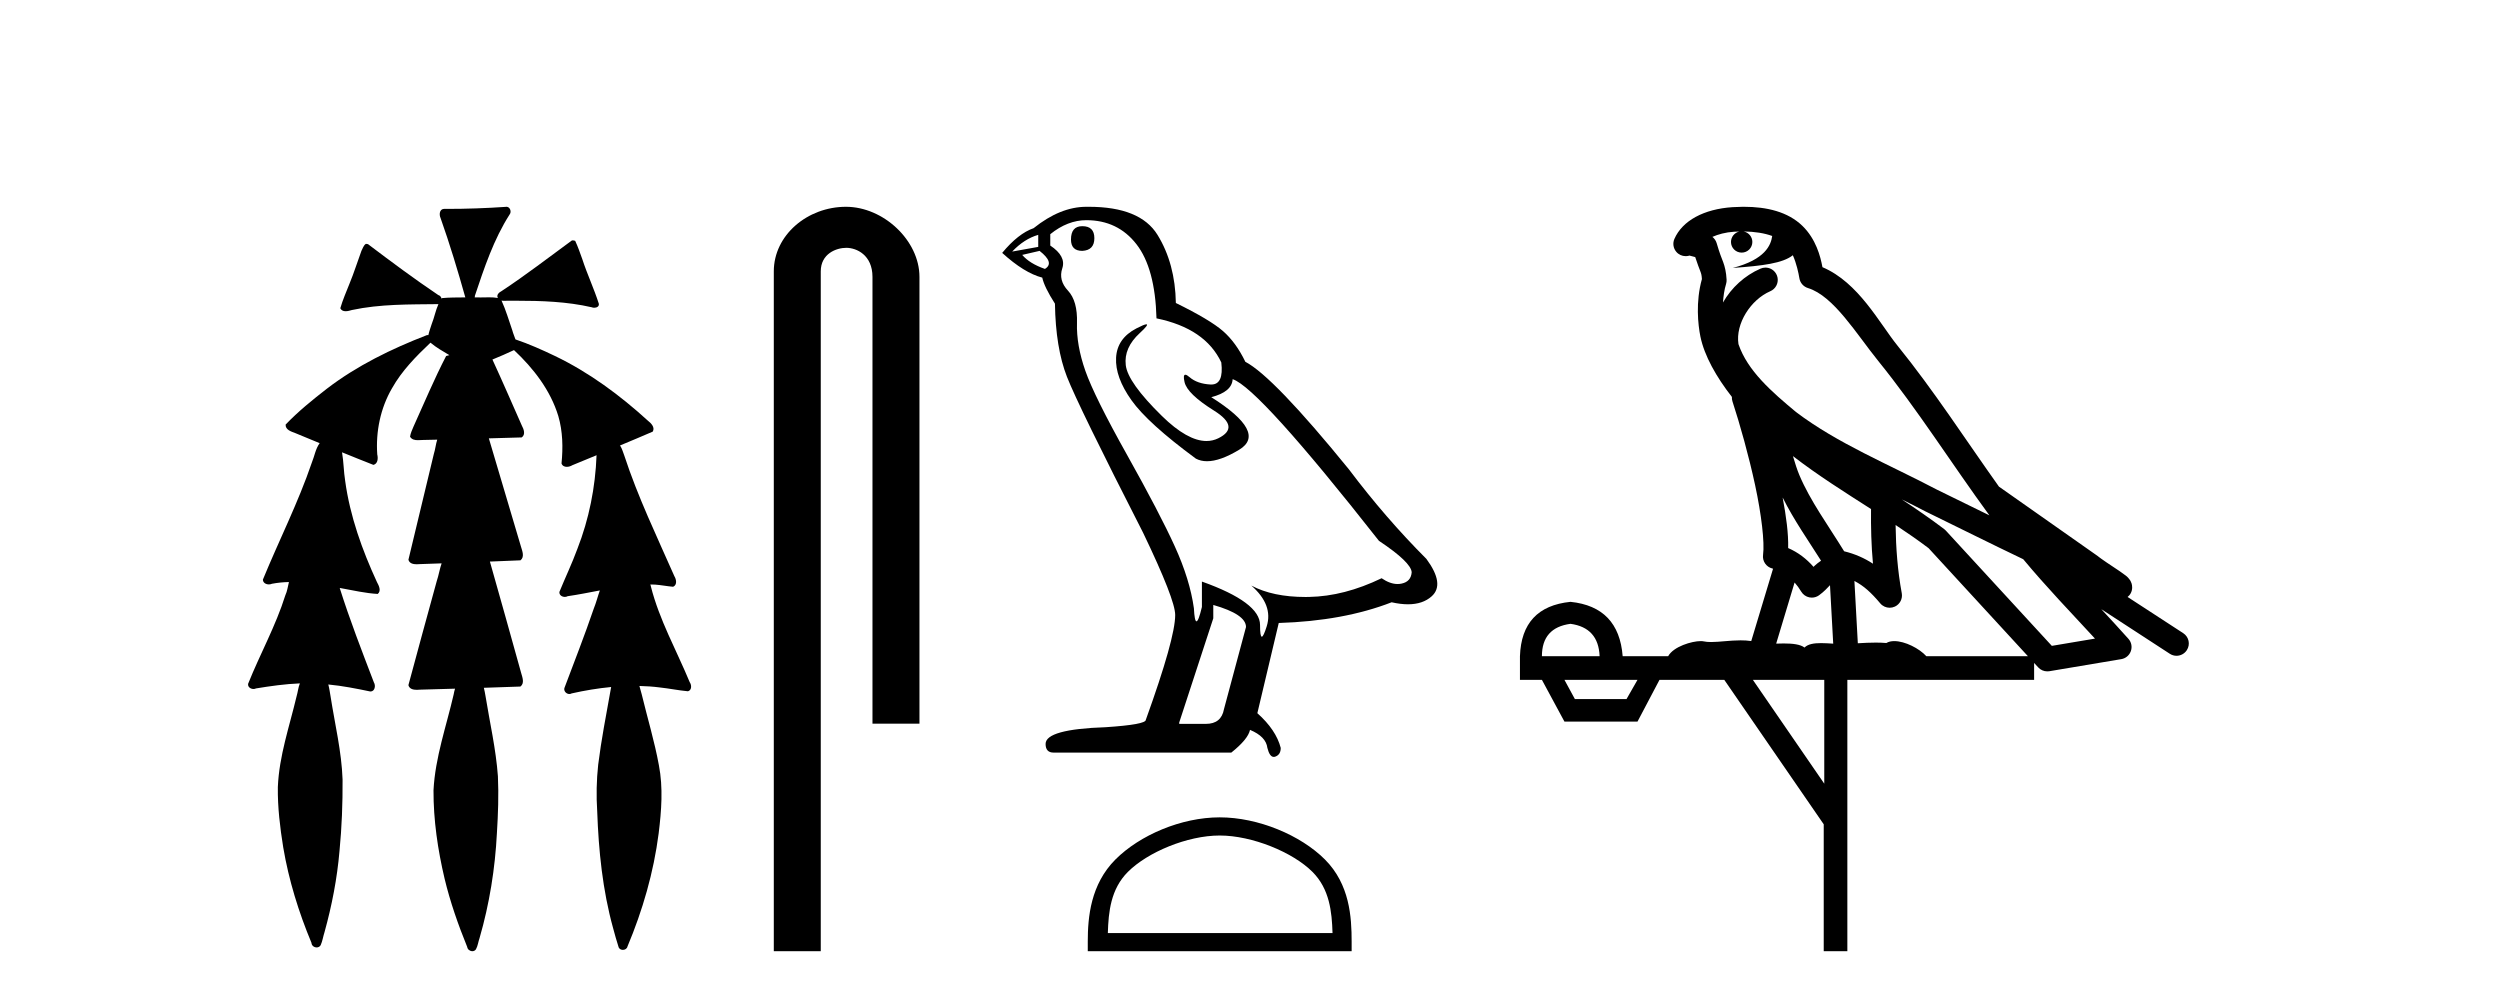
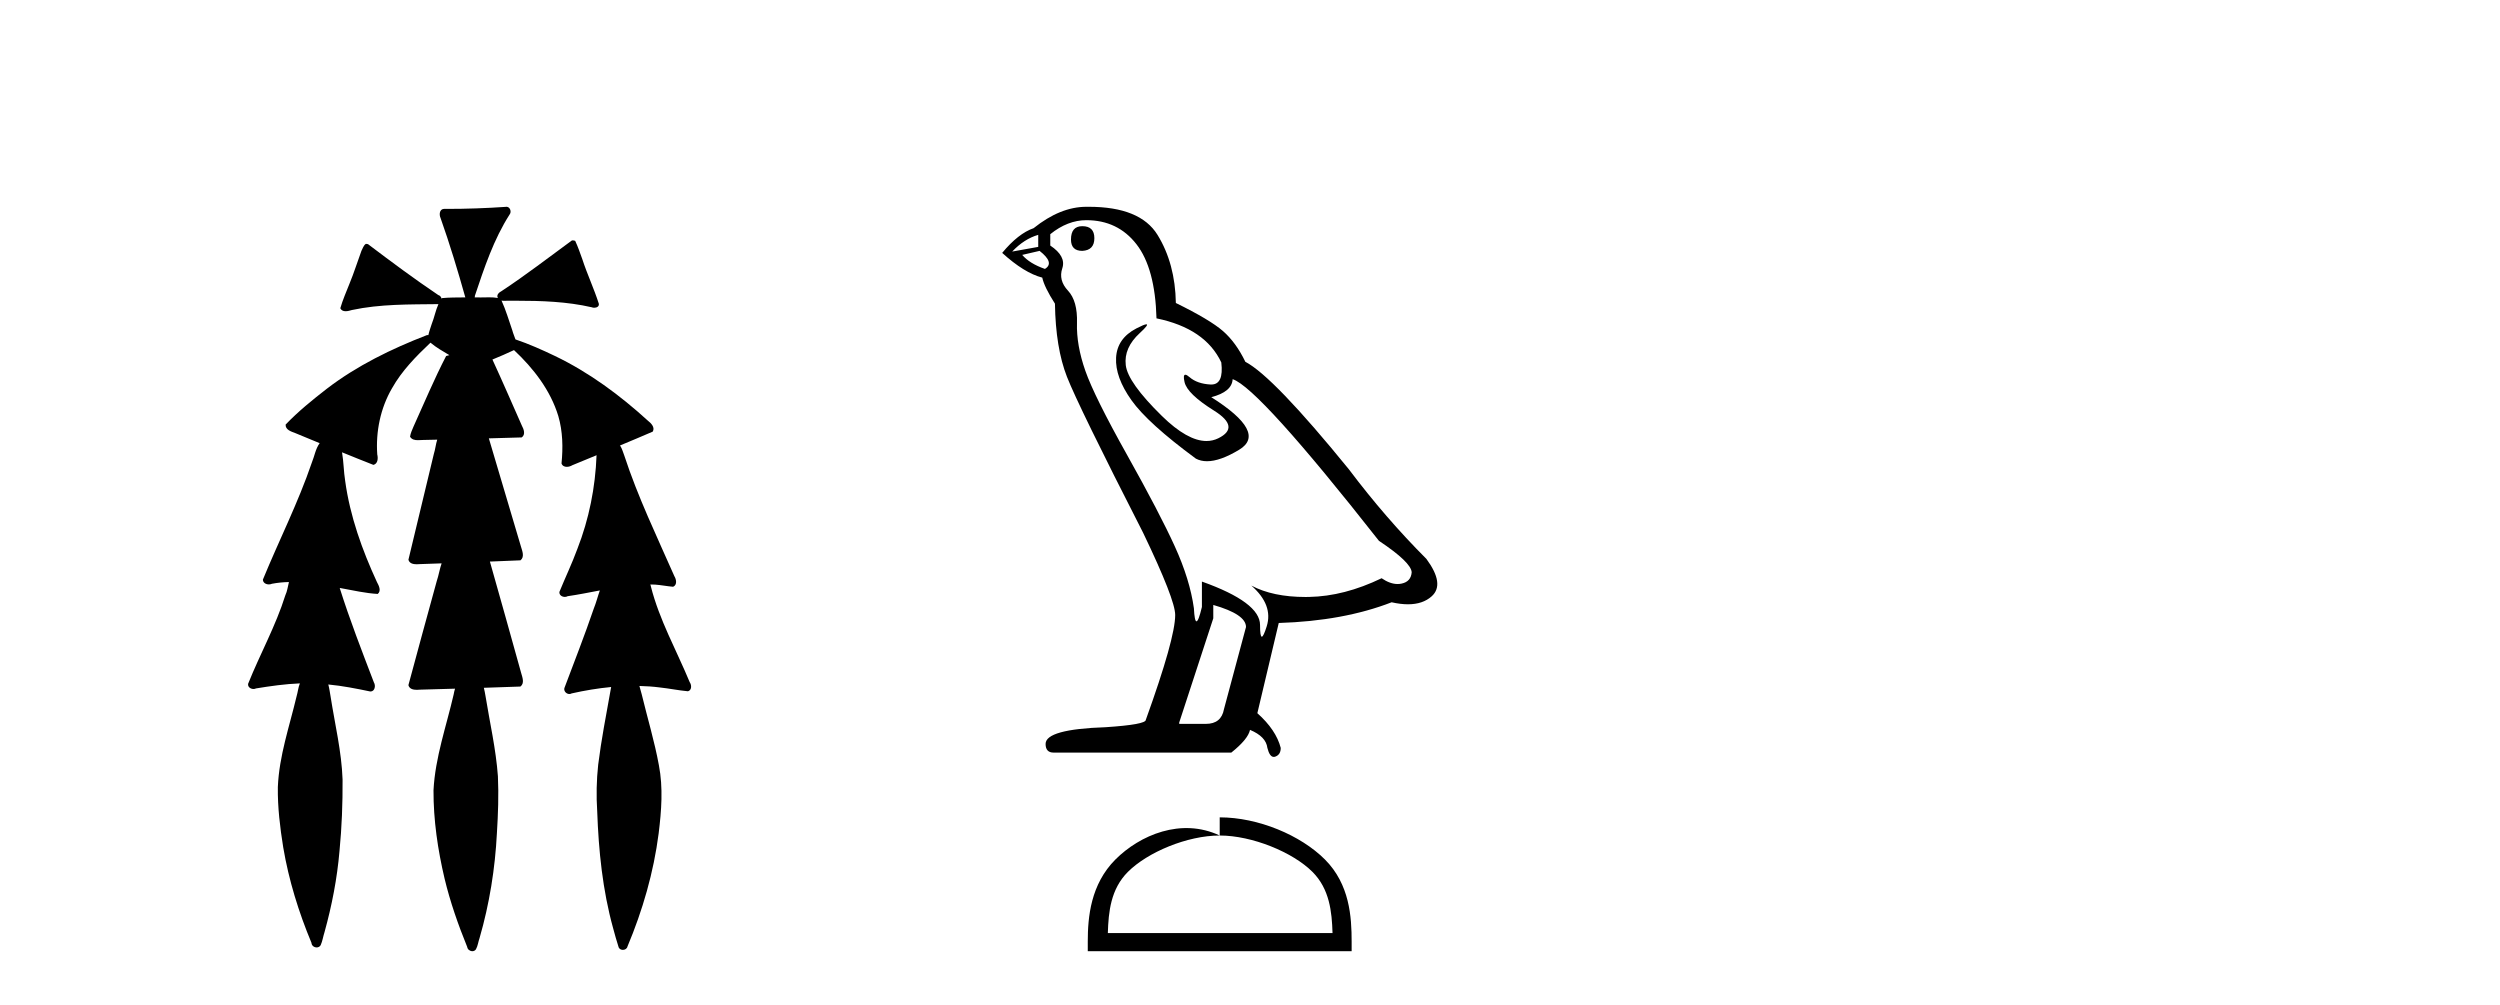
<svg xmlns="http://www.w3.org/2000/svg" width="102.0" height="41.0">
  <path d="M 20.664 8.437 C 20.654 8.437 20.644 8.438 20.633 8.44 C 19.832 8.495 19.029 8.523 18.226 8.523 C 18.187 8.523 18.148 8.523 18.109 8.523 C 17.927 8.534 17.913 8.764 17.974 8.893 C 18.352 9.961 18.679 11.044 18.985 12.134 C 18.982 12.134 18.979 12.134 18.976 12.134 C 18.968 12.134 18.959 12.134 18.951 12.134 C 18.948 12.134 18.945 12.134 18.942 12.134 C 18.639 12.139 18.332 12.133 18.033 12.163 C 18.027 12.17 18.023 12.178 18.017 12.186 C 17.999 12.117 17.953 12.055 17.882 12.038 C 16.903 11.379 15.955 10.673 15.014 9.961 C 14.99 9.958 14.967 9.95 14.942 9.95 C 14.937 9.95 14.932 9.95 14.926 9.951 C 14.833 10.009 14.798 10.14 14.746 10.236 C 14.581 10.68 14.443 11.134 14.26 11.572 C 14.129 11.903 13.984 12.233 13.885 12.574 C 13.928 12.669 14.011 12.698 14.102 12.698 C 14.189 12.698 14.283 12.671 14.357 12.649 C 15.516 12.401 16.709 12.423 17.888 12.408 L 17.888 12.408 C 17.771 12.665 17.721 12.955 17.615 13.217 C 17.567 13.367 17.51 13.519 17.477 13.673 C 17.468 13.672 17.458 13.671 17.448 13.671 C 17.436 13.671 17.424 13.672 17.412 13.675 C 15.973 14.233 14.567 14.916 13.337 15.859 C 12.75 16.314 12.167 16.786 11.653 17.323 C 11.642 17.539 11.885 17.608 12.047 17.67 C 12.379 17.807 12.71 17.944 13.042 18.081 C 12.874 18.311 12.831 18.611 12.723 18.873 C 12.166 20.508 11.381 22.052 10.726 23.648 C 10.729 23.779 10.851 23.844 10.97 23.844 C 11.014 23.844 11.058 23.835 11.095 23.818 C 11.326 23.774 11.557 23.752 11.789 23.747 L 11.789 23.747 C 11.741 23.928 11.722 24.12 11.641 24.289 C 11.25 25.538 10.608 26.686 10.124 27.897 C 10.101 28.029 10.225 28.111 10.343 28.111 C 10.379 28.111 10.413 28.104 10.444 28.088 C 11.035 27.991 11.634 27.906 12.235 27.882 L 12.235 27.882 C 12.166 28.049 12.153 28.235 12.101 28.408 C 11.811 29.634 11.387 30.844 11.336 32.113 C 11.325 32.938 11.425 33.762 11.556 34.575 C 11.782 35.913 12.186 37.217 12.708 38.468 C 12.713 38.583 12.818 38.655 12.92 38.655 C 12.984 38.655 13.047 38.627 13.083 38.563 C 13.159 38.395 13.183 38.206 13.241 38.029 C 13.541 36.946 13.756 35.837 13.852 34.716 C 13.946 33.749 13.983 32.776 13.977 31.804 C 13.937 30.667 13.666 29.557 13.491 28.436 C 13.461 28.267 13.439 28.093 13.395 27.927 L 13.395 27.927 C 13.973 27.982 14.541 28.095 15.109 28.213 C 15.111 28.213 15.113 28.213 15.114 28.213 C 15.296 28.213 15.336 27.971 15.255 27.843 C 14.767 26.567 14.27 25.291 13.86 23.989 L 13.86 23.989 C 13.88 23.992 13.9 23.995 13.919 23.999 C 14.414 24.089 14.91 24.204 15.411 24.233 C 15.568 24.103 15.455 23.89 15.379 23.748 C 14.775 22.438 14.281 21.063 14.084 19.628 C 14.021 19.239 14.022 18.84 13.955 18.454 L 13.955 18.454 C 14.381 18.627 14.807 18.8 15.235 18.967 C 15.421 18.922 15.43 18.693 15.392 18.541 C 15.327 17.609 15.522 16.653 15.993 15.843 C 16.394 15.127 16.973 14.54 17.564 13.981 C 17.798 14.181 18.07 14.33 18.335 14.49 C 18.29 14.501 18.246 14.512 18.202 14.525 C 17.716 15.465 17.307 16.442 16.871 17.405 C 16.815 17.539 16.749 17.676 16.73 17.818 C 16.803 17.937 16.924 17.959 17.051 17.959 C 17.131 17.959 17.212 17.95 17.285 17.95 C 17.289 17.95 17.293 17.95 17.297 17.95 C 17.478 17.946 17.659 17.942 17.839 17.938 L 17.839 17.938 C 17.778 18.125 17.761 18.334 17.701 18.519 C 17.353 19.958 17.007 21.397 16.664 22.837 C 16.705 22.99 16.859 23.022 17.003 23.022 C 17.046 23.022 17.087 23.019 17.125 23.016 C 17.423 23.005 17.721 22.995 18.018 22.985 L 18.018 22.985 C 17.936 23.22 17.899 23.475 17.819 23.71 C 17.433 25.125 17.04 26.539 16.663 27.954 C 16.704 28.112 16.861 28.145 17.009 28.145 C 17.055 28.145 17.1 28.142 17.141 28.138 C 17.615 28.125 18.09 28.111 18.565 28.098 L 18.565 28.098 C 18.54 28.176 18.523 28.258 18.51 28.33 C 18.212 29.629 17.755 30.902 17.687 32.243 C 17.682 33.458 17.861 34.667 18.139 35.848 C 18.368 36.801 18.693 37.729 19.062 38.636 C 19.076 38.74 19.176 38.809 19.272 38.809 C 19.327 38.809 19.382 38.786 19.418 38.732 C 19.497 38.591 19.512 38.422 19.567 38.27 C 19.97 36.877 20.2 35.438 20.274 33.99 C 20.322 33.219 20.35 32.445 20.315 31.674 C 20.235 30.566 19.984 29.482 19.807 28.388 C 19.787 28.28 19.77 28.169 19.741 28.062 C 20.239 28.046 20.737 28.031 21.234 28.011 C 21.411 27.874 21.313 27.635 21.264 27.46 C 20.84 25.943 20.421 24.425 19.988 22.912 C 20.404 22.896 20.82 22.881 21.235 22.861 C 21.409 22.724 21.311 22.487 21.259 22.314 C 20.821 20.837 20.383 19.361 19.945 17.885 C 20.391 17.873 20.838 17.862 21.284 17.847 C 21.453 17.735 21.37 17.508 21.292 17.366 C 20.894 16.466 20.503 15.563 20.091 14.669 C 20.388 14.547 20.682 14.421 20.971 14.284 C 21.766 15.028 22.459 15.922 22.779 16.975 C 22.962 17.601 22.974 18.264 22.91 18.909 C 22.945 19.01 23.031 19.047 23.125 19.047 C 23.204 19.047 23.289 19.02 23.351 18.981 C 23.683 18.844 24.016 18.707 24.348 18.57 L 24.348 18.57 C 24.345 18.573 24.342 18.575 24.339 18.578 C 24.291 19.882 24.032 21.178 23.557 22.394 C 23.338 22.99 23.064 23.563 22.824 24.15 C 22.81 24.278 22.929 24.354 23.045 24.354 C 23.086 24.354 23.126 24.345 23.16 24.325 C 23.599 24.261 24.036 24.173 24.474 24.09 L 24.474 24.09 C 24.387 24.332 24.326 24.586 24.228 24.825 C 23.855 25.919 23.433 26.995 23.026 28.076 C 22.996 28.204 23.111 28.316 23.231 28.316 C 23.262 28.316 23.294 28.308 23.324 28.291 C 23.854 28.172 24.393 28.082 24.935 28.03 L 24.935 28.03 C 24.923 28.081 24.913 28.133 24.908 28.179 C 24.729 29.184 24.532 30.186 24.406 31.199 C 24.337 31.831 24.325 32.468 24.366 33.102 C 24.423 34.706 24.585 36.316 25.014 37.866 C 25.087 38.13 25.157 38.397 25.243 38.656 C 25.275 38.723 25.344 38.755 25.413 38.755 C 25.497 38.755 25.582 38.707 25.601 38.617 C 26.22 37.143 26.669 35.592 26.873 34.004 C 26.987 33.083 27.06 32.141 26.883 31.223 C 26.705 30.247 26.415 29.295 26.183 28.331 C 26.145 28.22 26.126 28.098 26.088 27.987 L 26.088 27.987 C 26.365 27.994 26.642 28.012 26.918 28.048 C 27.304 28.089 27.685 28.169 28.07 28.204 C 28.233 28.157 28.22 27.943 28.139 27.83 C 27.6 26.531 26.899 25.29 26.554 23.92 C 26.549 23.897 26.542 23.872 26.536 23.847 L 26.536 23.847 C 26.601 23.848 26.666 23.849 26.731 23.852 C 26.976 23.87 27.22 23.92 27.464 23.94 C 27.637 23.864 27.595 23.638 27.514 23.508 C 26.798 21.881 26.023 20.275 25.47 18.583 C 25.418 18.451 25.381 18.303 25.304 18.186 C 25.3 18.183 25.295 18.181 25.291 18.178 C 25.739 17.991 26.187 17.804 26.631 17.611 C 26.736 17.433 26.559 17.261 26.428 17.159 C 25.289 16.121 24.035 15.193 22.642 14.524 C 22.117 14.273 21.583 14.034 21.031 13.848 C 20.991 13.725 20.934 13.604 20.904 13.483 C 20.761 13.075 20.642 12.654 20.462 12.263 L 20.462 12.263 C 20.499 12.271 20.539 12.273 20.579 12.273 C 20.625 12.273 20.672 12.27 20.715 12.27 C 20.73 12.27 20.744 12.27 20.757 12.271 C 20.857 12.271 20.957 12.27 21.057 12.27 C 22.09 12.27 23.13 12.304 24.14 12.536 C 24.169 12.549 24.206 12.556 24.243 12.556 C 24.345 12.556 24.453 12.505 24.432 12.391 C 24.235 11.775 23.958 11.189 23.758 10.574 C 23.668 10.323 23.58 10.067 23.468 9.827 C 23.436 9.814 23.403 9.808 23.369 9.808 C 23.358 9.808 23.346 9.808 23.334 9.81 C 22.386 10.502 21.456 11.223 20.475 11.869 C 20.372 11.923 20.239 12.027 20.313 12.157 C 20.313 12.157 20.313 12.158 20.314 12.158 C 20.197 12.136 20.078 12.131 19.958 12.131 C 19.838 12.131 19.718 12.136 19.599 12.136 C 19.554 12.136 19.51 12.135 19.466 12.133 C 19.459 12.133 19.452 12.133 19.445 12.133 C 19.426 12.133 19.407 12.133 19.388 12.133 C 19.381 12.133 19.374 12.133 19.367 12.133 C 19.374 12.113 19.377 12.091 19.375 12.068 C 19.758 10.926 20.141 9.768 20.795 8.747 C 20.875 8.643 20.817 8.462 20.691 8.439 C 20.682 8.438 20.673 8.437 20.664 8.437 Z" style="fill:#000000;stroke:none" />
-   <path d="M 34.515 8.437 C 32.946 8.437 31.571 9.591 31.571 11.072 L 31.571 38.809 L 33.487 38.809 L 33.487 11.072 C 33.487 10.346 34.126 10.111 34.528 10.111 C 34.949 10.111 35.597 10.406 35.597 11.296 L 35.597 29.526 L 37.514 29.526 L 37.514 11.296 C 37.514 9.813 36.045 8.437 34.515 8.437 Z" style="fill:#000000;stroke:none" />
  <path d="M 44.159 9.228 Q 43.696 9.228 43.696 9.773 Q 43.696 10.236 44.159 10.236 Q 44.65 10.209 44.65 9.718 Q 44.65 9.228 44.159 9.228 ZM 42.36 9.582 L 42.36 10.073 L 41.297 10.264 Q 41.788 9.746 42.36 9.582 ZM 42.415 10.236 Q 43.042 10.727 42.633 10.972 Q 42.006 10.754 41.706 10.4 L 42.415 10.236 ZM 44.323 8.983 Q 45.604 8.983 46.367 9.964 Q 47.13 10.945 47.185 12.989 Q 49.175 13.398 49.829 14.788 Q 49.935 15.688 49.423 15.688 Q 49.408 15.688 49.393 15.688 Q 48.847 15.66 48.534 15.388 Q 48.42 15.289 48.362 15.289 Q 48.26 15.289 48.33 15.592 Q 48.439 16.069 49.529 16.751 Q 50.619 17.432 49.706 17.882 Q 49.479 17.993 49.224 17.993 Q 48.448 17.993 47.403 16.969 Q 46.013 15.606 45.931 14.897 Q 45.849 14.189 46.503 13.589 Q 46.892 13.232 46.771 13.232 Q 46.688 13.232 46.367 13.398 Q 45.577 13.807 45.536 14.597 Q 45.495 15.388 46.163 16.328 Q 46.83 17.268 48.793 18.713 Q 48.994 18.818 49.247 18.818 Q 49.786 18.818 50.565 18.345 Q 51.709 17.65 49.42 16.205 Q 50.265 15.987 50.292 15.47 Q 51.355 15.824 56.261 22.066 Q 57.569 22.938 57.597 23.347 Q 57.569 23.728 57.188 23.81 Q 57.106 23.828 57.022 23.828 Q 56.713 23.828 56.37 23.592 Q 54.844 24.328 53.413 24.355 Q 53.338 24.357 53.264 24.357 Q 51.933 24.357 51.055 23.892 L 51.055 23.892 Q 51.955 24.682 51.682 25.554 Q 51.55 25.977 51.482 25.977 Q 51.41 25.977 51.41 25.5 Q 51.41 24.573 49.038 23.728 L 49.038 24.764 Q 48.899 25.35 48.816 25.35 Q 48.738 25.35 48.711 24.818 Q 48.548 23.646 47.934 22.297 Q 47.321 20.948 45.986 18.563 Q 44.65 16.178 44.282 15.129 Q 43.914 14.079 43.941 13.18 Q 43.969 12.281 43.573 11.858 Q 43.178 11.436 43.342 10.945 Q 43.505 10.454 42.851 10.018 L 42.851 9.555 Q 43.56 8.983 44.323 8.983 ZM 49.502 24.682 Q 50.837 25.064 50.837 25.582 L 49.938 28.934 Q 49.829 29.534 49.202 29.534 L 48.112 29.534 L 48.112 29.479 L 49.502 25.227 L 49.502 24.682 ZM 44.421 8.437 Q 44.372 8.437 44.323 8.437 Q 43.26 8.437 42.17 9.31 Q 41.543 9.528 40.889 10.318 Q 41.788 11.136 42.524 11.327 Q 42.606 11.708 43.042 12.39 Q 43.069 14.189 43.532 15.374 Q 43.996 16.56 46.64 21.739 Q 47.948 24.464 47.948 25.091 Q 47.948 26.045 46.749 29.37 Q 46.749 29.561 45.113 29.67 Q 42.66 29.752 42.66 30.352 Q 42.66 30.706 42.987 30.706 L 50.237 30.706 Q 50.919 30.161 51.001 29.779 Q 51.655 30.052 51.709 30.515 Q 51.801 30.882 51.97 30.882 Q 52.002 30.882 52.036 30.869 Q 52.254 30.788 52.254 30.515 Q 52.064 29.779 51.3 29.098 L 52.173 25.418 Q 54.817 25.336 56.779 24.573 Q 57.142 24.655 57.445 24.655 Q 58.051 24.655 58.414 24.328 Q 58.96 23.837 58.196 22.802 Q 56.534 21.139 55.035 19.149 Q 51.955 15.361 50.81 14.761 Q 50.428 13.97 49.897 13.507 Q 49.365 13.044 47.975 12.362 Q 47.948 10.754 47.226 9.582 Q 46.52 8.437 44.421 8.437 Z" style="fill:#000000;stroke:none" />
-   <path d="M 49.764 34.089 C 51.088 34.089 52.746 34.77 53.548 35.572 C 54.249 36.273 54.341 37.204 54.367 38.068 L 45.2 38.068 C 45.226 37.204 45.317 36.273 46.019 35.572 C 46.821 34.77 48.44 34.089 49.764 34.089 ZM 49.764 33.348 C 48.193 33.348 46.503 34.074 45.512 35.065 C 44.496 36.081 44.381 37.418 44.381 38.419 L 44.381 38.809 L 55.147 38.809 L 55.147 38.419 C 55.147 37.418 55.071 36.081 54.055 35.065 C 53.064 34.074 51.335 33.348 49.764 33.348 Z" style="fill:#000000;stroke:none" />
-   <path d="M 71.138 9.444 C 71.591 9.448 71.99 9.513 72.306 9.628 C 72.253 10.005 72.021 10.588 70.698 10.932 C 71.929 10.843 72.733 10.742 73.148 10.414 C 73.298 10.752 73.379 11.134 73.415 11.353 C 73.446 11.541 73.581 11.696 73.763 11.752 C 74.817 12.075 75.744 13.629 76.633 14.728 C 78.235 16.707 79.621 18.912 81.167 21.026 C 80.454 20.676 79.741 20.326 79.024 19.976 C 77.03 18.928 74.984 18.102 73.276 16.81 C 72.283 15.983 71.299 15.129 70.929 14.04 C 70.802 13.201 71.43 12.229 72.225 11.883 C 72.441 11.792 72.566 11.563 72.525 11.332 C 72.484 11.1 72.287 10.928 72.053 10.918 C 72.045 10.918 72.038 10.918 72.031 10.918 C 71.959 10.918 71.888 10.933 71.823 10.963 C 71.187 11.24 70.643 11.735 70.298 12.342 C 70.314 12.085 70.351 11.822 70.424 11.585 C 70.441 11.529 70.448 11.47 70.445 11.411 C 70.428 11.099 70.375 10.882 70.307 10.698 C 70.238 10.514 70.164 10.35 70.041 9.924 C 70.011 9.821 69.949 9.73 69.865 9.665 C 70.101 9.561 70.397 9.477 70.754 9.454 C 70.826 9.449 70.895 9.449 70.965 9.447 L 70.965 9.447 C 70.77 9.49 70.624 9.664 70.624 9.872 C 70.624 10.112 70.819 10.307 71.06 10.307 C 71.301 10.307 71.496 10.112 71.496 9.872 C 71.496 9.658 71.341 9.481 71.138 9.444 ZM 73.152 18.609 C 74.173 19.396 75.266 20.083 76.338 20.769 C 76.33 21.509 76.348 22.253 76.417 22.999 C 76.068 22.771 75.684 22.6 75.241 22.492 C 74.581 21.42 73.856 20.432 73.414 19.384 C 73.323 19.167 73.236 18.896 73.152 18.609 ZM 72.732 20.299 C 73.193 21.223 73.78 22.054 74.299 22.877 C 74.199 22.944 74.11 23.014 74.038 23.082 C 74.019 23.099 74.009 23.111 73.992 23.128 C 73.707 22.8 73.359 22.534 72.957 22.361 C 72.972 21.773 72.877 21.065 72.732 20.299 ZM 77.593 20.376 L 77.593 20.376 C 77.922 20.539 78.249 20.703 78.571 20.872 C 78.575 20.874 78.58 20.876 78.584 20.878 C 79.901 21.52 81.216 22.18 82.548 22.816 C 83.487 23.947 84.5 24.996 85.475 26.055 C 84.888 26.154 84.301 26.252 83.715 26.351 C 82.273 24.783 80.832 23.216 79.39 21.648 C 79.37 21.626 79.348 21.606 79.324 21.588 C 78.761 21.162 78.179 20.763 77.593 20.376 ZM 73.219 23.766 C 73.317 23.877 73.408 24.001 73.492 24.141 C 73.565 24.261 73.684 24.345 73.822 24.373 C 73.855 24.38 73.889 24.383 73.922 24.383 C 74.027 24.383 74.13 24.35 74.216 24.288 C 74.427 24.135 74.555 23.989 74.664 23.876 L 74.795 26.261 C 74.626 26.25 74.455 26.239 74.295 26.239 C 74.014 26.239 73.766 26.275 73.624 26.42 C 73.455 26.29 73.151 26.253 72.773 26.253 C 72.676 26.253 72.574 26.256 72.468 26.26 L 73.219 23.766 ZM 64.076 25.452 C 64.838 25.556 65.234 25.997 65.264 26.774 L 62.91 26.774 C 62.91 25.997 63.299 25.556 64.076 25.452 ZM 77.34 21.42 L 77.34 21.42 C 77.802 21.727 78.254 22.039 78.686 22.365 C 80.038 23.835 81.389 25.304 82.74 26.774 L 78.596 26.774 C 78.307 26.454 77.721 26.157 77.286 26.157 C 77.163 26.157 77.052 26.181 76.963 26.235 C 76.825 26.223 76.68 26.218 76.531 26.218 C 76.295 26.218 76.049 26.23 75.799 26.245 L 75.66 23.705 L 75.66 23.705 C 76.039 23.898 76.347 24.18 76.715 24.618 C 76.813 24.734 76.954 24.796 77.099 24.796 C 77.171 24.796 77.244 24.78 77.313 24.748 C 77.519 24.651 77.633 24.427 77.592 24.203 C 77.422 23.286 77.353 22.359 77.34 21.42 ZM 66.81 27.738 L 66.362 28.522 L 64.255 28.522 L 63.829 27.738 ZM 74.43 27.738 L 74.43 31.974 L 71.517 27.738 ZM 71.15 8.437 C 71.134 8.437 71.118 8.437 71.101 8.437 C 70.965 8.438 70.828 8.443 70.69 8.452 L 70.69 8.452 C 69.519 8.528 68.64 9.003 68.315 9.749 C 68.239 9.923 68.268 10.125 68.39 10.271 C 68.486 10.387 68.628 10.451 68.775 10.451 C 68.813 10.451 68.852 10.447 68.89 10.438 C 68.92 10.431 68.926 10.427 68.931 10.427 C 68.938 10.427 68.944 10.432 68.982 10.441 C 69.019 10.449 69.081 10.467 69.165 10.489 C 69.256 10.772 69.326 10.942 69.366 11.049 C 69.412 11.17 69.426 11.213 69.438 11.386 C 69.177 12.318 69.279 13.254 69.376 13.729 C 69.537 14.516 70.024 15.378 70.661 16.194 C 70.658 16.255 70.664 16.316 70.684 16.375 C 70.992 17.319 71.352 18.6 71.609 19.795 C 71.866 20.99 72.002 22.136 71.933 22.638 C 71.898 22.892 72.06 23.132 72.309 23.194 C 72.32 23.197 72.33 23.201 72.341 23.203 L 71.451 26.155 C 71.307 26.133 71.16 26.126 71.014 26.126 C 70.582 26.126 70.155 26.195 69.812 26.195 C 69.699 26.195 69.595 26.187 69.503 26.167 C 69.472 26.16 69.433 26.157 69.388 26.157 C 69.03 26.157 68.28 26.375 68.06 26.774 L 66.205 26.774 C 66.1 25.429 65.391 24.69 64.076 24.555 C 62.746 24.69 62.059 25.429 62.014 26.774 L 62.014 27.738 L 62.91 27.738 L 63.829 29.441 L 66.81 29.441 L 67.707 27.738 L 70.351 27.738 L 74.408 33.632 L 74.408 38.809 L 75.372 38.809 L 75.372 27.738 L 82.992 27.738 L 82.992 27.048 C 83.048 27.109 83.104 27.17 83.16 27.23 C 83.256 27.335 83.39 27.392 83.529 27.392 C 83.557 27.392 83.585 27.39 83.612 27.386 C 84.591 27.221 85.57 27.057 86.548 26.893 C 86.729 26.863 86.879 26.737 86.939 26.564 C 87 26.392 86.962 26.2 86.84 26.064 C 86.474 25.655 86.104 25.253 85.733 24.854 L 85.733 24.854 L 88.528 26.674 C 88.612 26.729 88.707 26.756 88.801 26.756 C 88.965 26.756 89.126 26.675 89.222 26.527 C 89.374 26.295 89.308 25.984 89.075 25.833 L 86.806 24.356 C 86.854 24.317 86.901 24.268 86.935 24.202 C 87.017 24.047 86.995 23.886 86.968 23.803 C 86.941 23.72 86.911 23.679 86.888 23.647 C 86.794 23.519 86.746 23.498 86.679 23.446 C 86.613 23.395 86.539 23.343 86.458 23.288 C 86.297 23.178 86.111 23.056 85.951 22.949 C 85.791 22.842 85.64 22.73 85.636 22.726 C 85.62 22.711 85.603 22.698 85.586 22.686 C 84.248 21.745 82.91 20.805 81.573 19.865 C 81.568 19.862 81.563 19.86 81.559 19.857 C 80.2 17.95 78.913 15.95 77.413 14.096 C 76.683 13.194 75.831 11.524 74.356 10.901 C 74.274 10.459 74.091 9.754 73.54 9.217 C 72.944 8.638 72.082 8.437 71.15 8.437 Z" style="fill:#000000;stroke:none" />
+   <path d="M 49.764 34.089 C 51.088 34.089 52.746 34.77 53.548 35.572 C 54.249 36.273 54.341 37.204 54.367 38.068 L 45.2 38.068 C 45.226 37.204 45.317 36.273 46.019 35.572 C 46.821 34.77 48.44 34.089 49.764 34.089 ZC 48.193 33.348 46.503 34.074 45.512 35.065 C 44.496 36.081 44.381 37.418 44.381 38.419 L 44.381 38.809 L 55.147 38.809 L 55.147 38.419 C 55.147 37.418 55.071 36.081 54.055 35.065 C 53.064 34.074 51.335 33.348 49.764 33.348 Z" style="fill:#000000;stroke:none" />
</svg>